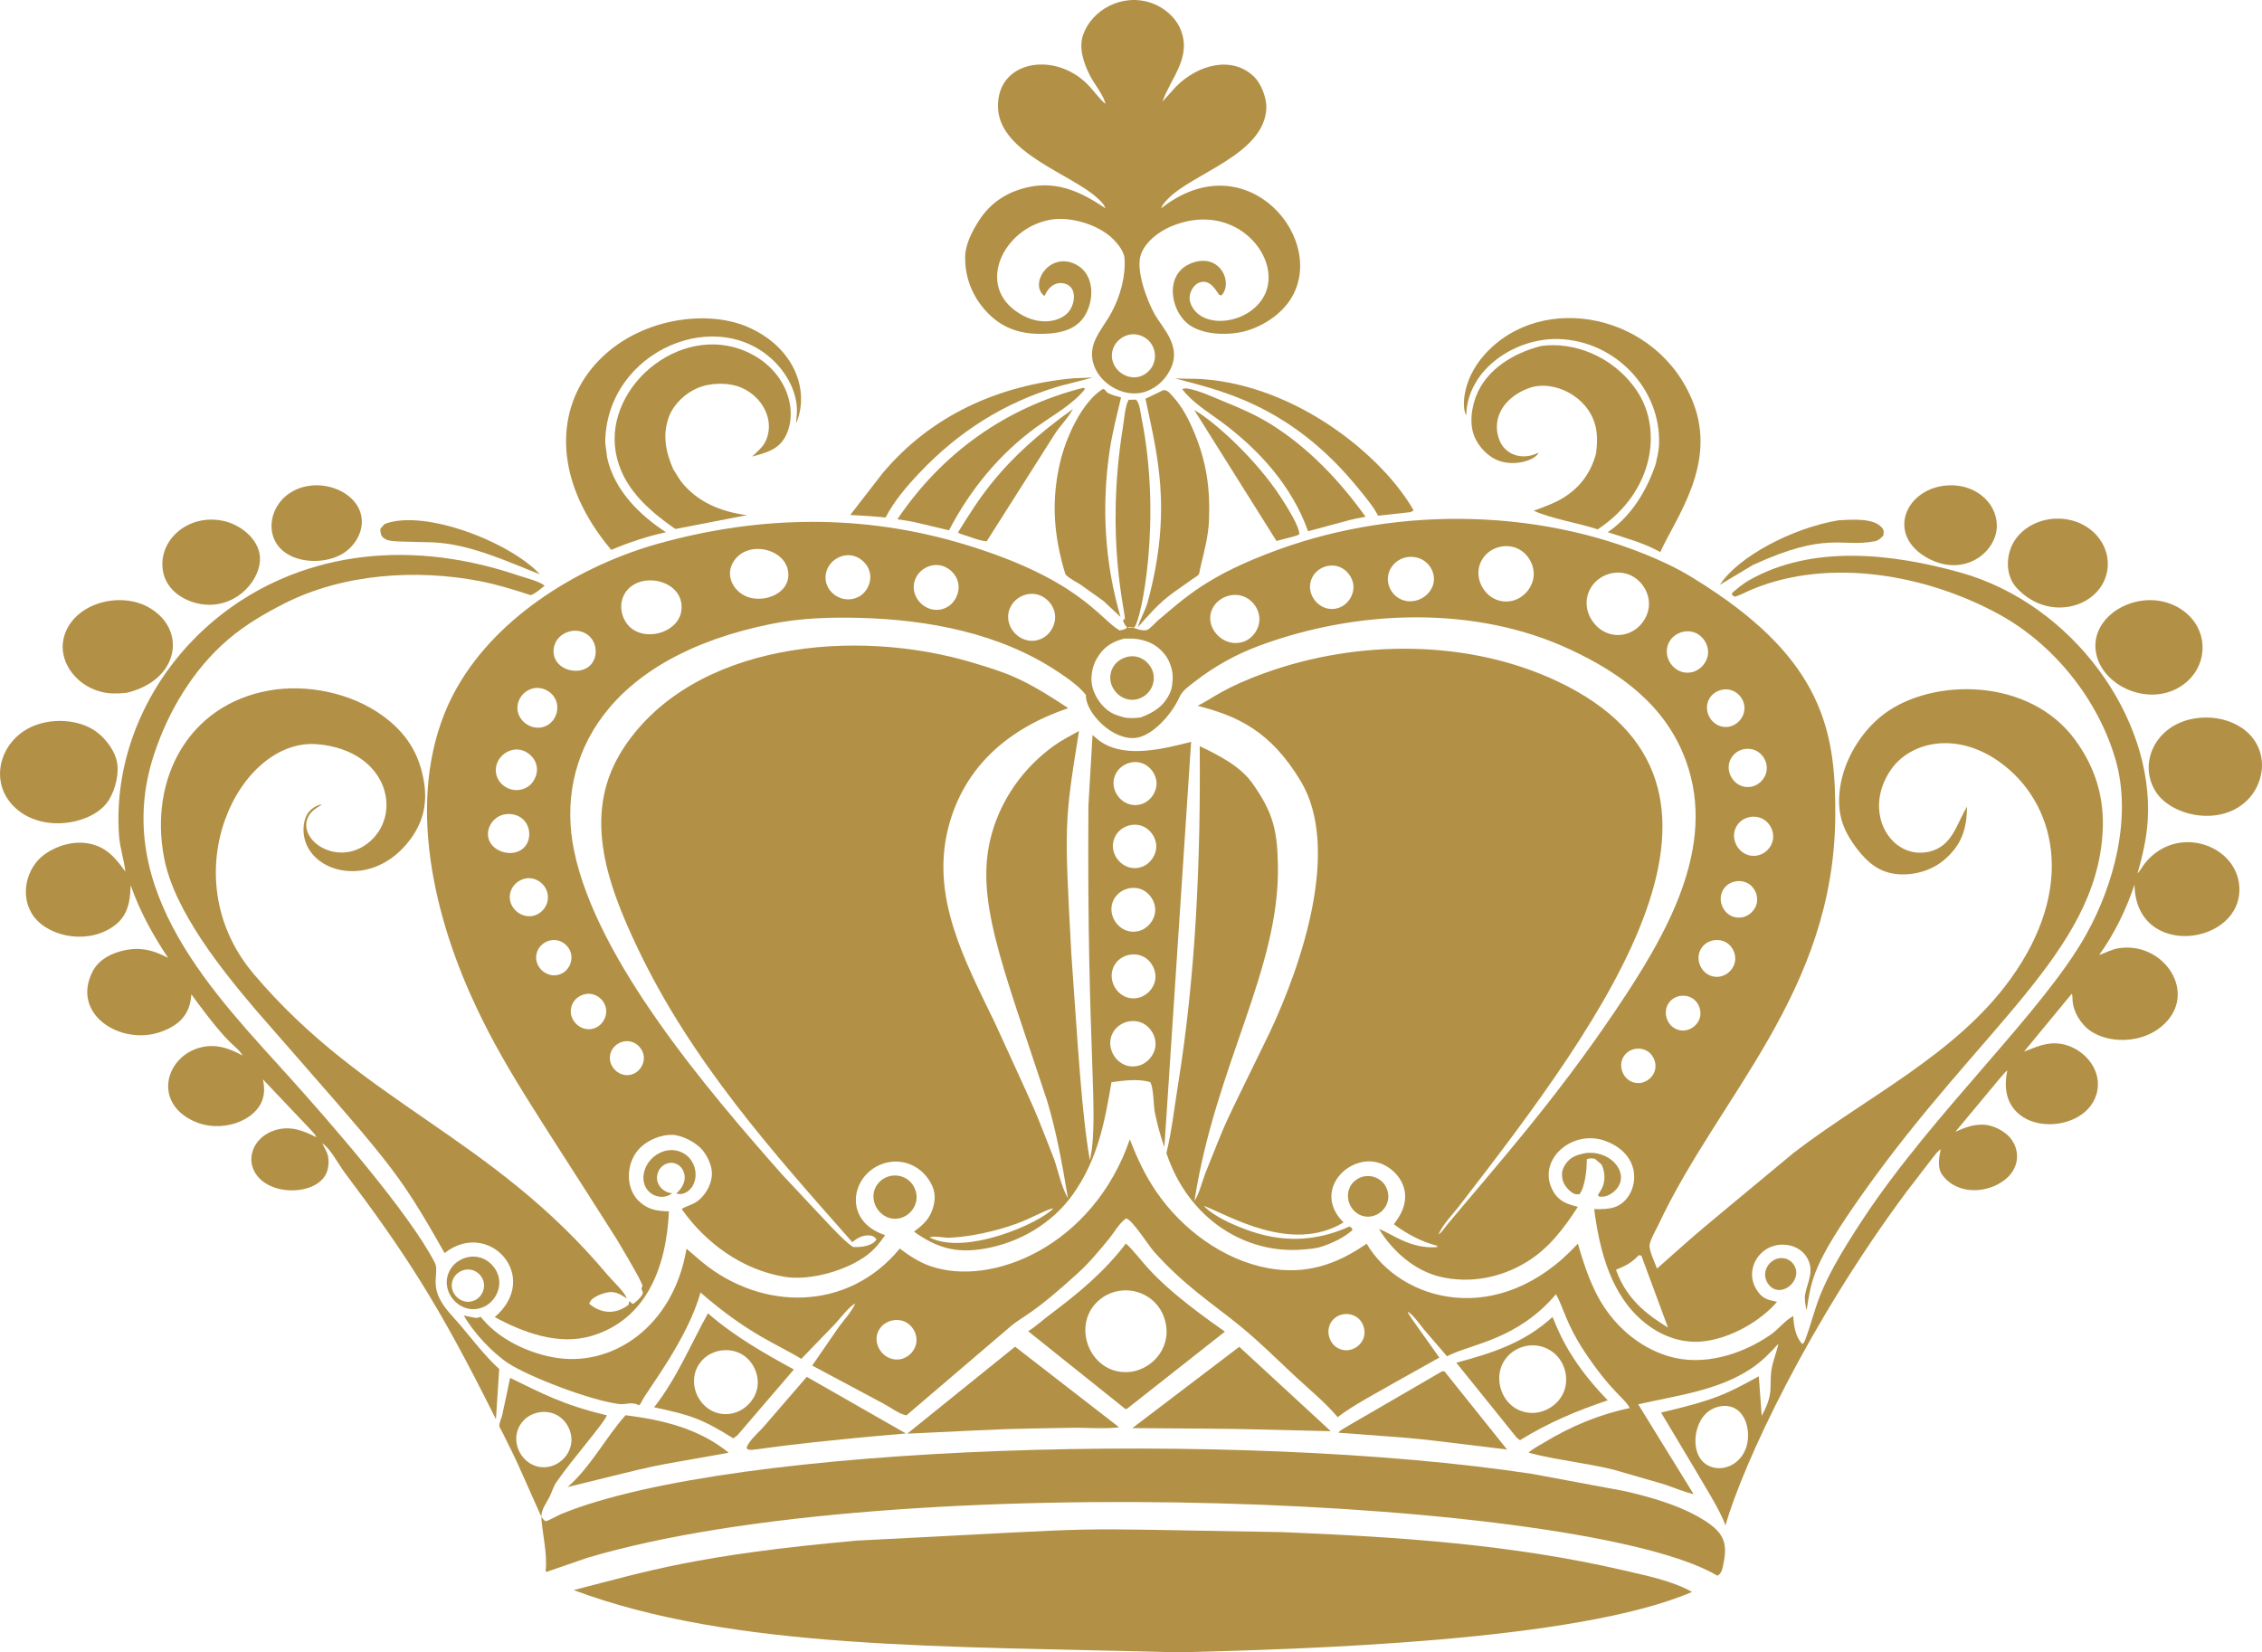
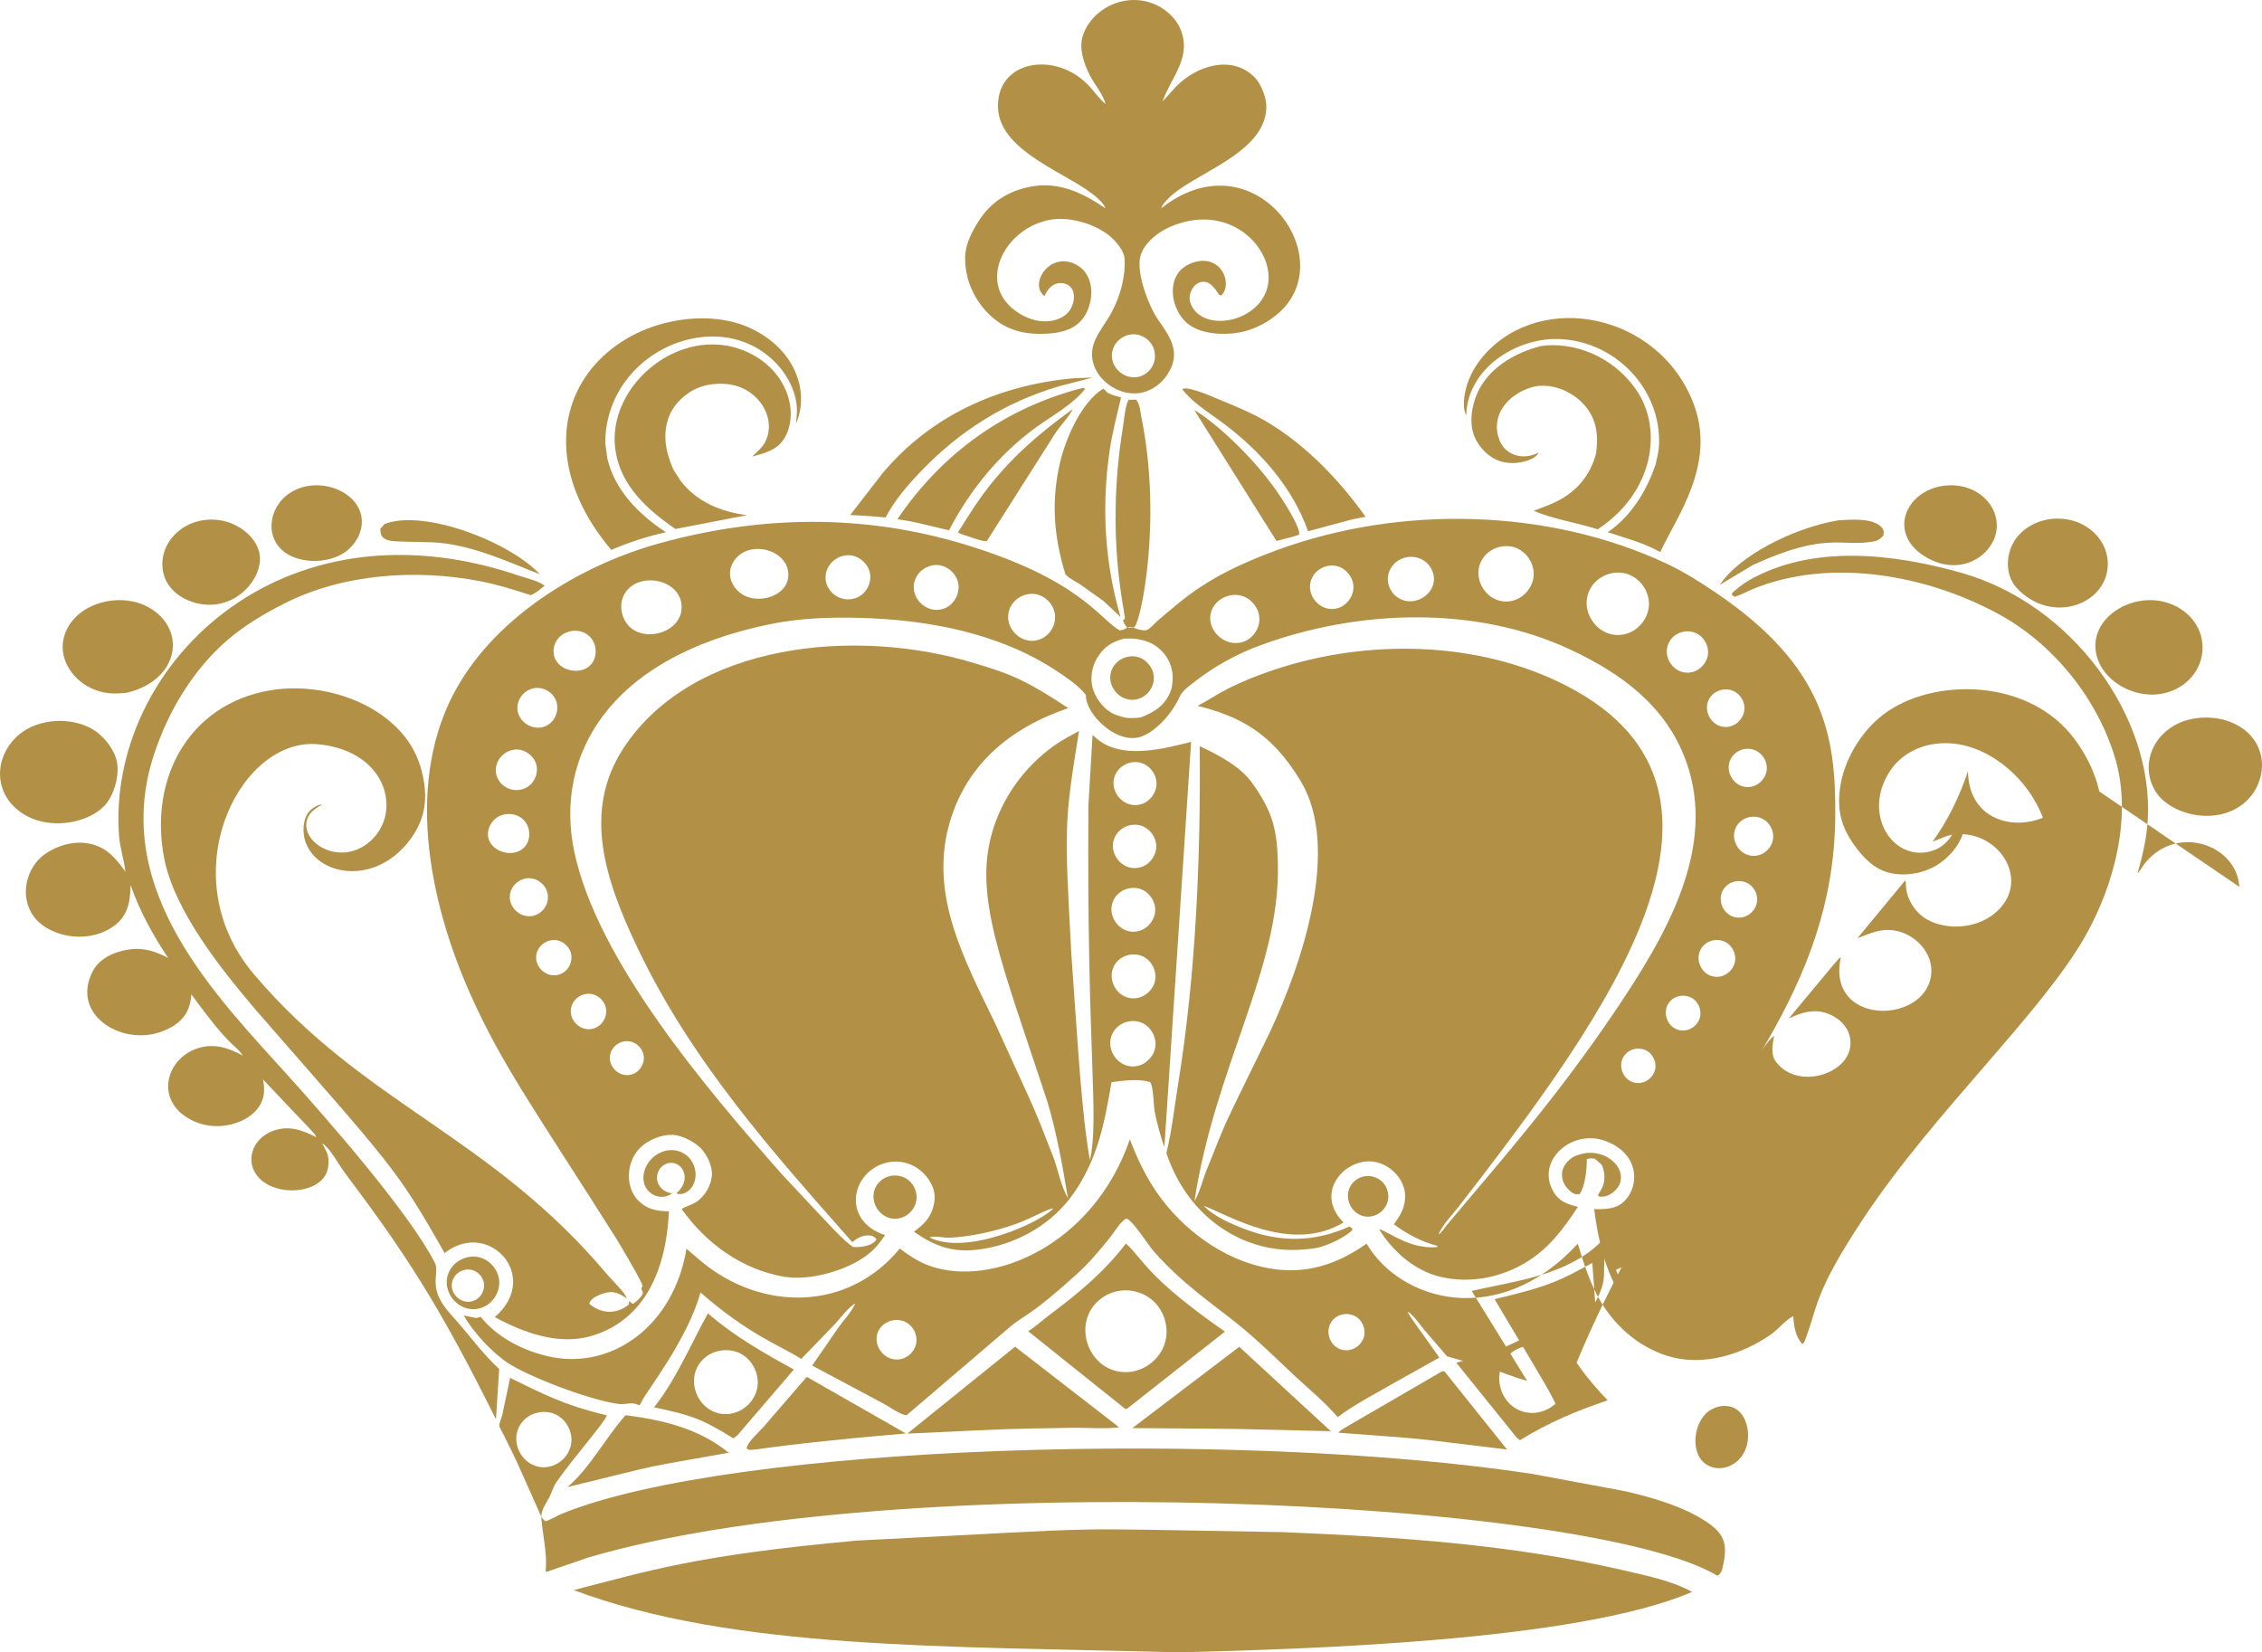
<svg xmlns="http://www.w3.org/2000/svg" width="5e3" height="3653" fill="none" viewBox="0 0 5e3 3653">
  <g clip-path="url(#clip0_12084_45124)" fill="#B29146">
    <path d="m2304.1 738.03c42.9-0.723 80.13-10.424 98.18-48.119 17.47-36.49 13.24-84.585-22.05-104.17-58.64-32.561-107.01 41.467-71.66 68.688 5.91-11.983 12.86-22.411 25.47-26.934 13.57-4.863 33.73-0.248 38.62 18.872 3.28 12.813-0.62 28.337-7.73 39.21-16.69 25.56-69.61 39.706-122 0.34-84.88-63.76-19.02-186.93 84.09-200.94 40.26-5.472 94.24 10.45 125.59 36.466 13.27 11.003 31.96 32.058 33.07 49.878 2.54 40.694-9.29 82.465-28.06 118.18-11.27 21.432-27.63 40.958-37.28 63.048-30.57 69.976 52.47 136.3 114.97 112.1 25.05-9.696 43.64-28.932 54.1-53.453 20.54-48.158-20.04-86.498-36.74-115.85-17.08-30.018-43-98.739-30.65-133.13 10.03-27.906 39.07-49.908 65.3-61.154 139.59-59.839 244.19 63.502 210.46 145.51-29.24 71.061-145.2 86.255-166.71 22.32-5.79-17.2 5.68-40.93 22.85-45.165 19.07-4.692 30.16 11.709 40.97 27.994l4.89 1.362c22.93-22.255 5.34-79.333-44.18-76.351-17.8 1.072-38.02 10.094-49.17 24.034-27.73 34.687-11.2 92.983 21.74 117 28.58 20.846 75.63 23.38 109.66 17.552 42.16-7.228 87.73-34.229 112.14-69.643 90.88-131.84-93.47-355.33-283.1-205.23 1.87-7.438 8.86-14.577 14.09-20.104 54.03-57.173 213.85-98.447 218.2-201.13 0.92-21.75-10.95-53.457-26.32-68.78-48.66-48.519-125.32-27.702-173.55 21.235l-29.9 33.014c19.66-54.484 67.3-99.944 38.52-163.35-11.18-24.631-35.85-44.953-61-54.096-66.27-24.091-134.41 15.187-153.07 70.506-9.94 29.466 2.22 63.305 15.64 89.774 8.69 17.142 30.98 44.172 33.93 62.24-15.59-13.6-25.84-29.651-40.11-43.916-73.75-73.716-201.91-51.464-197.23 53.377 4.42 99.213 162.75 146.05 219.07 198.14 6.95 6.427 15.21 13.856 18.2 23.032-50.58-34.292-103.66-60.014-166.5-47.515-47.19 9.39-85.83 33.039-112.33 73.846-15.62 24.06-31.6 54.53-31.15 83.856-0.16 48.916 20.45 92.108 52.31 123.65 33.43 33.101 72.33 44.574 118.43 43.799v7e-3zm216.48 3.489c38.33 13.532 43.12 62.777 12.08 84.324-37.02 25.693-87.11-12.493-72.29-54.947 7.82-22.396 34.46-38.469 60.21-29.377z" />
    <path d="m3241.1 917.65c2.35-101.95 109.15-171.35 204.9-168.13 124.01 4.156 226.82 110.2 221.13 235.01-0.63 13.71-4.41 27.878-7.3 41.268-19.72 58.86-53.94 115.29-106.02 150.73 38.66 12.8 80.71 23.8 116.19 43.99 33.25-74.58 126.05-193.63 72.79-330.19-76.86-197.07-333.65-248.28-460.71-107.02-53.23 59.178-50.02 123.7-40.97 134.35l-0.01-5e-3z" />
    <path d="m1351.1 1215.6c39.46-16.83 78.97-29.7 120.9-39.07-58.79-38.11-113.88-93.12-129.77-164.16l-4.43-33.375c1.3-204.94 253.01-309.43 379.07-174.52 26.62 28.488 46.65 68.826 44.58 108.65l-1.78 22.828c31.12-71.504-3.11-168.55-107.54-213.4-95.55-41.042-256.64-17.078-345.31 93.367-78.84 98.216-82.04 249.73 44.28 399.67v0.01z" />
    <path d="m1662.7 1009.3c28.92-8.02 56.85-14.498 72.49-42.726 29.95-54.064 7-139.75-71.16-182.25-147.91-80.455-328.45 64.992-303.06 214.84 12.83 75.786 69.22 126.88 131.86 170.25l158.26-30.57c-57.21-7.27-110.67-28.95-146.75-75.91l-15.86-24.96c-16.77-37.86-25.03-77.427-9.47-117.72 10.54-27.307 36.22-51.261 62.94-62.478 28.7-12.051 68.34-12.951 97.01-0.712 45.52 19.436 74.39 71.062 54.07 116.92-6.55 14.787-19.25 24.101-30.32 35.313l-0.01 0.01z" />
    <path d="m3450.4 1103.5c-18.89 10.77-39.85 17.86-60.07 25.69 44.1 19.03 95.27 26.03 141.24 41.03 124.94-82.24 143.82-222.05 86.46-306.54-53.31-78.52-142.22-108.64-211.32-98.839-52.49 13.262-105.44 42.064-133.88 90.028-16.59 27.977-25.56 68.621-17.03 100.44 6.46 24.089 25.55 47.048 47.35 58.818 37.2 20.08 88.14 4.6 97-11.86l0.61-1.66c-37.27 18.93-74.14 3.23-86-26.815-21.32-54.051 16.62-100.06 67.92-116.81 52.37-17.104 126.16 18.642 143.36 82.46 5.49 20.364 4.69 42.303 1.94 63.015-11.79 44.23-37.55 78.22-77.58 101.04z" />
    <path d="m1957.6 1143.9c19.4-37.09 46.11-68.38 75.77-99.59 86.36-90.894 187.42-154.88 307.97-190.56l74.51-19.157-42.99 1.646c-164.92 15-314.56 81.639-422.2 210.19l-71.25 92c50.62 2.94 32.85 1.67 78.19 5.47z" />
-     <path d="m2657.8 838.09c-20.29-1.441-40.69-0.226-60.96-1.868 86.63 24.662 250.37 51.926 405.96 243.8 14.03 17.31 32.81 39.37 43.41 60.04l71.72-7.92 6.86-3.71c-67.3-118.86-256.06-275.34-467-290.33l0.01-6e-3z" />
    <path d="m2291.9 943.44c35.33-25.454 79.28-49.149 106.48-83.424-3.03-2.623-1.45-1.944-4.48-2.619-170.97 43.535-311.93 144.42-410.3 290.53 40.69 6.33 15.99 1.15 114.05 24.46 46.7-89.64 111.84-169.59 194.24-228.95l0.01 1e-3z" />
    <path d="m2478 878.6c-9.19-2.757-20.29-5.049-28.64-9.704-5.75-3.205-5.72-8.681-11.84-8.878-47.09 29.485-81.69 108.71-94.16 161.75-20.33 86.5-14.11 163.34 11.67 247.95 8.37 9.14 22.06 15.42 32.59 22.19l51.77 36.83 37.45 35.19c-35.2-120.42-42.32-245.43-23.8-369.54 5.84-39.114 16.03-77.315 24.96-115.79v-5e-3z" />
    <path d="m3018.5 1142.4c-56.6-79.28-126.42-152.9-209.6-204.75-32.83-20.456-69.77-36.483-105.59-50.934-24.67-9.952-52.19-23.272-78.38-27.805-4.39-0.758-7.71-0.046-11.93 1.094 22.2 29.548 56.94 50.419 86.47 72.262 83.8 61.996 156.49 142.42 191.94 242.14 114.26-30.78 87.69-24.36 127.09-32.01z" />
-     <path d="m2515 1386.6c54.01-60.7 56.4-61.37 119.67-105.56 20.42-13.79 13.91-7.14 19.82-31.2 7.79-31.85 16.45-65.68 17.84-98.5 3-70.54-5.16-129.12-32.4-194.86-12.06-29.104-26.46-57.392-48.11-80.663-5.69-6.126-9.97-13.027-18.85-13.446l-1.99 0.319-38.97 18.837c24.53 118.27 61.03 243.68 4.71 449.85-5.3 19.41-16.23 36.12-21.72 55.23v-0.01z" />
    <path d="m1010.3 1519.6c-114.66 202.06-65.298 466.36 30.12 679.78 69.54 155.54 141.43 253.42 323.44 541.13 74.88 126.02 52.84 97.04 54.17 108.02 0.78 6.82 5.83 7.11 0.51 15.38-3.6 5.59-13.91 16.28-20.16 18.57l-7.31-6.24c-0.33 2.8-1.19 5.64-1.83 8.39-27.79 21.09-59.12 20.42-86.81-2.38 0.93-2.4 1.21-3.53 2.5-5.57 5.92-9.41 22.8-15.82 33.21-18.58 20.26-5.38 30.59 1.92 47.3 12-4.27-13.54-31.83-39.09-41.73-50.9-259.6-309.71-538.09-376.71-782.91-666.12-183.91-217.42-31.823-523.31 141.21-507.85 158.79 14.2 189.72 159.4 109.84 219.74-63.68 48.08-143.98-1.13-134.03-49.24 4.006-19.39 18.619-27.87 34.217-37.44-11.282 0.93-21.8 8.01-29.209 16.42-10.716 12.15-13.23 34.09-11.378 49.51 10.46 87.22 152.16 123.89 235.66 11.12 28.509-38.49 37.637-79.21 30.182-126.18-10.188-64.2-40.445-110.36-93.08-148.12-68.967-49.48-165.93-69.39-249.28-54.61-177.23 31.42-265.94 193.96-232.18 370.14 22.566 117.74 128.04 248.25 203.47 337 298.85 342.83 308.16 345.14 416.54 536.52 97.417-76.64 214.83 52.05 110.94 141.53 63.07 34.32 140.85 62.98 213.01 41.86 120.87-35.39 166.26-150.26 171.94-275.63-27.07-0.54-48.08-4-67.84-23.98-29.68-30.02-27.08-86.88 5.43-117.73 17.57-16.67 46.18-28.41 70.62-27.37 21.53 0.91 52.32 16.99 66.01 33.75 12.39 15.18 22.76 37.99 20.54 57.88-2.4 21.42-14.94 42.71-32.26 55.32-10.55 7.68-23.51 10.11-34.41 16.9 53.63 76.06 134.06 134.25 227.14 149.89 56.34 9.47 138.33-13.86 183.26-48.32 16.66-12.77 27.51-26.59 39.4-43.79-90.57-29.31-78.05-126.42-11.65-155.26 45.18-19.63 96.05 1.3 116.14 47.34 8.17 18.72 5.54 38.48-2.05 56.9-7.83 18.98-22.63 31.4-38.7 43.37 51.13 36.23 93.14 48.31 155.8 37.59 77.62-13.26 150.45-56.13 196.02-120.72 54.2-76.82 69.39-156.75 84.78-247.35 26.98-3.64 58.89-7.98 85.34-0.29 7.93 10.9 7.36 51.69 10.41 66.78 5.24 26.02 12.32 52.05 21.17 77.07l59.09-895.84c-58.91 14.8-140.4 36.05-195.74 2.2-8.16-4.98-15.17-11-22.15-17.47l-9.11 155.75c-3.96 551.54 24.7 687.98 3.22 784.32-18.72-106.03-26.88-261.51-40.85-454.04-15.6-287.64-15.85-291.88 16.86-494.86-18.94 10.49-38.82 20.61-56.37 33.31-65.31 47.31-114.11 114.85-136.2 192.81-40.06 141.42 21.33 285.54 122.13 591.75 21.13 70.05 33.82 142.81 45.9 214.85-14.62-24.91-21.38-59.88-31.01-87.47-52.04-131.81-23.67-65.96-129.64-298.41-65.82-136.82-144.25-278.62-103.28-434.98 35.28-134.63 133.84-217.91 264.58-262.31-102.36-68.41-138.7-78.61-208.4-99.78-263.24-79.95-620.6-43.91-773.19 186.06-93.21 140.46-42.72 292.52 30.96 446.61 120.16 251.29 300.49 451.75 473.37 647.67 11.39-9.83 24.36-16.42 39.57-14.81 6.68 0.71 9.65 3.58 13.96 8.3-7.93 14.82-34.04 18.22-51.89 17.11-22.44-14.65-52.79-49.41-157.79-161.33-164.5-186.39-407.97-471.49-458.6-713.43-43.42-207.5 72.18-429.33 435.98-502.66 63.92-12.89 129.31-15.03 194.31-13.36 150.78 3.89 309.2 33.24 436.91 117.82 20.77 13.76 49.08 33.07 64.03 52.75l-0.19 2.49c1.18 38.56 60.04 99.22 111.46 92.08 36.57-5.08 78.64-52.28 95.47-89.99 6.4-14.34 20.68-24.02 32.81-33.48 44.22-34.48 92.56-61.31 145.16-80.72 214.99-79.31 475.13-89.36 685.66 9.01 112.88 52.75 211.81 124.51 256.04 246.6 69.48 191.82-44.25 385.83-156.4 552.15-134.61 199.64-262.29 341.83-372.97 474.48-4.99 6.17-10.97 16.18-17.8 19.78 9.39-21.75 29.84-42.49 44.82-61.59 329.5-425.64 702.46-932.26 218.09-1161.1-197.16-93.17-441.76-92.16-645.07-18.96-93.14 33.54-114.05 54.97-150.21 73.15 87.05 22.27 160.9 54.68 228.05 166.81 88.07 147.11 4.26 400.01-68.51 554.9-117.56 241.59-86.51 172.98-142.14 310.62-7.72 20.35-13.17 44.02-24.47 62.54 46.08-300.11 189.52-512.98 184.46-744.11-1.62-74.35-9.75-114.59-57.39-180.91-26.27-36.59-75.25-61.84-115.41-80.65 2.13 248.35-8.22 501.55-47.71 746.93-8.17 50.79-13.82 102.5-25.93 152.53 49.06 147.57 176.04 222.95 298.98 213.45 15.25-1.18 30.94-2.09 45.52-7 24.18-8.15 46.63-19.02 66.2-35.54l-0.01-4.25-5.96-4.4c-76.18 34.7-151.93 35.88-230.05 6.35-30.13-11.38-69.63-28.39-92.19-52.08 53.22 19.81 193.13 107.05 309.07 36.83-62.29-61.62-4.93-135.19 57.01-135 40.65 0.13 81.23 37.77 79.12 80.62-1.15 23.37-11.37 40.13-24.93 58.4 28.23 21.18 61.3 38.97 95.83 47.59l-0.07 2.96c-60.52 4.66-101.21-30.7-128.64-39.95 30.23 49.12 78.56 92.06 135.62 105.59 66.1 15.69 135.8 1.72 192.91-34.07 48.54-30.43 80.37-73.53 111.1-120.59-23.63-5.99-41.96-11.95-54.72-34.71-38.29-68.28 42.68-139.09 116.97-110.46 88.18 33.95 70.19 124.71 22.74 144.44-14.6 6.07-33.32 6.11-48.93 5.75 11.86 92.47 37.43 193.58 114.96 253.64 37.99 29.44 83.52 44.9 131.96 38 56.72-8.07 120.08-43.33 157.27-86.65-21.98-4.88-33.01-6.69-46.11-28.35-20.87-34.49-3.61-75.39 27.57-90.89 30.7-15.27 71.67-5.91 86.79 25.23 13.9 28.64-1.19 50.21-6.14 77.58-1.9 10.49 0.67 24.83 3.31 35.08 10.46-68.27 13.72-102.59 125.9-260.71 258.66-364.62 512-530.06 528.24-794.29 4.7-76.61-14.88-142.99-60.26-205.43-100.59-138.62-315.44-138.64-423.18-57.43-50.42 37.99-88.84 101.77-97.1 164.9-7.08 54.42 6.08 92.37 39.35 134.88 22.51 28.73 47.48 49.54 85.03 53.7 36.67 4.07 76.94-6.81 105.31-30.63 39.95-33.51 50.47-69.41 51.34-118.43-23.43 38.3-32.19 87.74-83.82 99.66-83.35 19.21-149.06-86.31-85.19-180.29 42.54-62.71 144.61-86.8 240.59-18.25 123.37 88.02 172.58 276 23.38 481.39-121.24 166.86-318.2 259.5-478.33 382.95-251.4 208.87-185.51 152.88-302.04 255.77-4.37-12.03-17.58-39.89-16.44-51.55 1.16-11.86 14.61-34.71 19.93-46.04 133.33-284.33 388.03-513.63 390.58-902.97 1.16-174.33-22.03-328.74-261.23-491.7-35.49-24.17-72.36-47.65-111.23-65.91-261.99-123.05-588.86-129.63-859.53-30.86-155.88 56.89-204.11 105.06-265.19 156.21-6.63 5.84-15.66 16.55-23.13 20.68-6.31 3.49-24.92-1.17-31.43-5.27l-10.47 0.89v-1.91l13.1 0.51c15.12-15.81 61.15-237.84 15.39-463.69-2.52-12.411-3.39-29.963-11.8-39.252l-16.69 0.247c-8.16 16.626-9.15 40.539-12.15 58.866-40.98 250.62 7.54 417.97 3.73 425.66-0.73 1.47-2.77 1.75-4.16 2.62 2.49 6.29 4.14 11.16 9.44 15.72-3.47 5.47-10.36 5.46-16.51 7.06-44.17-25.02-88.18-113.26-343.2-190.34-223.32-67.5-449.56-64.2-673.25-2.5-173.23 47.78-357.4 158.95-448.12 318.83l-0.01-0.01zm1451.7 203.84c4.84-27.76 34.1-44.27 59.62-37.15 19.23 5.37 33.96 23.96 34.8 43.9 0.83 19.94-12.29 39.7-31 46.65-35.68 13.27-69.22-20.11-63.42-53.4zm1.16 129.65c9.64-23.94 36.85-34.75 58.82-27.95 19.25 5.95 33.59 25.11 33.88 45.25s-13.51 39.71-32.57 46.2c-39.23 13.37-74.44-27.97-60.13-63.5zm-4.34 142.97c8.5-26.81 39.11-39.61 63.52-30.26 19 7.27 32.19 27.54 31.15 47.86-1.05 20.32-16.25 39.12-35.89 44.41-38.15 10.26-69.45-28.34-58.78-62.01zm2.05 142.74c11.19-26.35 43.66-35.96 67.22-23.6 18.07 9.48 28.82 31.21 25.39 51.32-3.44 20.11-20.78 37.05-40.97 40-38.83 5.68-65.29-35.58-51.64-67.72zm-6.08 158.75c5.49-31.5 40.85-48.76 69.24-36.41 19.31 8.41 32.01 29.97 29.99 50.93-2.02 20.97-18.61 39.71-39.17 44.26-36.84 8.16-65.71-26.43-60.06-58.78zm-356.56 438.65c46.75-1.92 102.91-14.55 147.25-30.47 35.43-12.71 70.87-33.91 82.72-34.35-28.83 31.92-193.21 105.26-273.44 64.11 9.79-4.35 31.7 1.19 43.47 0.71zm-952.54-1184.2c5.2-16.79 21.19-29.83 38.76-31.23 18.46-1.48 37.23 10 44.33 27.09s1.99 38.49-12.07 50.53c-32.66 27.95-83.74-5.32-71.02-46.39zm-46.75 134.7c6.75-17.71 25.3-30.44 44.3-29.84 20 0.63 38.63 16.09 42.8 35.66 4.18 19.57-6.61 41.35-24.77 49.76-36.39 16.85-76.81-17.55-62.33-55.58zm-17.52 171.44c-7.58-18.11 0.6-39.63 16.84-50.77 17.66-12.12 43.87-10.15 59.04 4.98 15.18 15.12 17.02 41.9 3.54 58.55-20.72 25.57-67.43 15.92-79.42-12.76zm72.52 164.11c-19.54-8.16-33.15-30.42-24.41-53.62 6.22-16.54 23.76-28.09 41.41-27.28s34.06 13.92 38.74 30.95c9.03 32.82-23.32 63.48-55.74 49.95zm197.03 302.12c7.13-16.52 25.45-25.15 41.4-22.23 15.51 2.83 28.46 16.39 30.56 32.03 2.1 15.63-6.8 32.13-21.02 38.96-30.96 14.87-64.1-18.26-50.94-48.76zm-56.23-126.93c22.35-3.87 42.05 13.16 44.94 32.98 2.39 16.28-6.7 33.6-21.45 40.89-33.2 16.43-69.41-20.64-52.2-53.45 5.66-10.8 16.75-18.35 28.71-20.42zm-33.09-91.71c5.13 16.53-2.36 35.73-16.84 44.7-31.43 19.47-70.86-13.94-56.89-48.12 6.21-15.19 22.78-25.46 39.15-24.25 15.65 1.16 29.95 12.73 34.58 27.67zm54.3-656.99c-9.57 51.66-89.98 41.06-92.25-6.84-1.99-42.11 50.6-62.49 79.33-35.23 11.14 10.56 15.7 27.1 12.92 42.07zm2371.1 1486.2c-29.76-19.71-88.59-52.52-115-127.94 22.58-9.04 35.01-15.86 50.23-32.13l5.83 0.85 58.94 159.22zm-31.7-561.8c-6.17 11.93-18.84 20.49-32.33 21.13-36.03 1.69-53.8-45.48-25.69-68 12.49-10.01 31.5-10.91 44.88-2.12 15 9.86 22.17 31.55 13.14 48.99zm101.29-120.67c-5.3 14.71-20.24 25.49-35.91 25.68-36.43 0.46-52.8-47.81-23.59-69.6 12.97-9.68 32.21-9.92 45.42-0.57 13.5 9.55 19.82 28.57 14.08 44.49zm75.74-117.85c-5.74 12.89-18.34 22.75-32.4 24.52-38.23 4.8-61.15-43.98-33.05-70.34 12.48-11.71 32.66-14.24 47.65-5.99 16.97 9.34 26.5 32.25 17.8 51.81zm48.18-130.03c-5.96 12.82-18.84 22.43-32.99 23.82-38.09 3.74-59.47-45.31-30.89-70.7 12.71-11.28 32.8-13.25 47.46-4.65 16.51 9.69 25.29 32.48 16.42 51.53zm34.41-174.91c14.1 28.8-6.25 58.84-33.49 62.01-40.63 4.73-65.52-47.17-34.9-75.05 19.63-17.88 54.62-15.07 68.39 13.04zm-13.84-150.25c12.95 26.81-5.26 54.53-29.31 59.58-39.1 8.2-66.92-40.27-40.11-69.89 18.74-20.7 55.38-18.77 69.42 10.31zm-97.7-153.91c30.47-8.23 55.39 17.53 52.4 44.51-1.92 17.35-15.89 32.69-32.98 36.22-38.46 7.96-65.72-39.78-39.25-68.85 5.28-5.8 12.28-9.84 19.83-11.88zm-116.86-99.35c8.44-24.91 37.27-36.67 60.28-27.48 17.83 7.12 30 26.42 28.73 45.58-1.26 19.16-15.86 36.69-34.47 41.41-36.22 9.18-65.26-27.84-54.54-59.51zm-175-116.9c13.87-35.41 54.57-51.16 87.02-39.87 27.34 9.52 46.97 37.77 46.37 66.71-0.61 28.94-21.4 56.34-49.11 64.7-55.98 16.91-103.77-41.77-84.28-91.54zm-234.51-73.8c16.62-26.03 50.25-34.31 75.56-23.68 23.7 9.94 39.54 36.06 37.4 61.67-2.13 25.61-22.08 48.74-47.09 54.62-53.3 12.54-93.8-48.85-65.87-92.61zm-201.85 19.13c22.45-34.93 76.89-30.53 91.45 9.07 15.88 43.22-34.69 80.64-73.25 59.57-23.93-13.07-33.59-44.69-18.2-68.64zm-178.24 31.75c6.57-26.65 35.11-41.3 59.52-34.54 19.42 5.39 34.34 24.14 35.22 44.28s-12.34 40.12-31.22 47.18c-37.12 13.88-72.05-22.29-63.52-56.92zm-220.03 66.86c8.55-28.86 41.75-44.43 69.26-35.63 21.19 6.78 37.09 27.74 37.64 49.99 0.54 22.24-14.51 44.07-35.57 51.22-41.42 14.05-82.67-27.24-71.33-65.58zm-252.49 102.52c14.87-25.1 32.32-36.6 60.25-43.99l20.73-0.06c28 2.75 50.03 11.6 68.21 33.68 12.76 15.52 20.29 38.7 18.31 58.73-1.06 9.93-0.97 16.61-5.32 26.61-13.07 29.98-35.91 44.32-65.28 55.32-11.41 1.45-27.25 2.47-38.33-0.58-9.46-2.84-18.45-5.09-27.14-10.25-19.73-11.74-35.57-34.29-41.17-56.41-5.11-20.19-0.7-45.4 9.74-63.05zm-193.16-108.45c8.91-24.87 35.37-37.86 58.18-33.79 21.45 3.83 39.39 22.5 42.38 44.08s-9.22 44.42-28.82 53.93c-41.71 20.23-86.54-22.88-71.73-64.22h-0.01zm-209.72-62.26c7.03-24.38 31.85-38.56 54.29-35.6 20.63 2.73 38.57 19.76 42.36 40.22 3.78 20.46-6.87 42.78-25.16 52.71-38.69 20.99-82.94-17.56-71.49-57.33zm-195.68-18.37c5.58-25.14 29.91-41 52.71-39.16 21.15 1.71 40.2 18.56 44.34 39.36 4.13 20.81-7.14 43.74-26.2 53.05-37.08 18.11-79.44-14.53-70.85-53.25zm-206.04-22.5c29.36-52.72 118.73-32.31 122.65 22.69 3.2 44.93-51.14 65.37-88.05 53.43-30.43-9.85-52.13-44.62-34.59-76.12h-0.01zm-113.24 101.14c-2.68 50.99-74.88 73.65-111.87 42.93-20.11-16.72-27.42-47.36-16.39-71.08 26.65-57.34 131.79-38.74 128.27 28.15h-0.01z" />
    <path d="m2181 1196.6 150.17-236.55c11.91-18.939 30.58-36.625 40.37-55.841-159.48 113.84-207.53 199.01-254.18 273.04 4.18 2.07 7.9 4.01 12.45 5.1 15.57 4.62 35.23 13.24 51.19 14.25z" />
    <path d="m2871.7 1181.7c3.14-14.6-30.21-66.45-39.27-80.49-57.01-88.39-150.95-171.52-192.47-194.6l181.63 289.32c48.77-12.92 38.96-10.01 50.11-14.23z" />
    <path d="m635 1224.6c34.465 21.17 86.79 19.86 120.79 0.34 29.714-17.05 50.034-52.64 42.502-86.06-13.102-58.13-100.69-86.86-157.97-48.75-48.521 32.28-56.422 103.07-5.314 134.47h-8e-3z" />
    <path d="m4261.6 1234.1c80.5 43.72 153.1-14.16 152.28-72.96-0.73-52.36-51.81-95.35-116.33-87.43-88.39 10.86-127.41 110.72-35.95 160.39z" />
    <path d="m4659.1 1250.7c2.62-56.78-47.94-106.08-114.24-104.24-34.31 0.95-68.73 16.7-88.91 44.47-22.53 31.01-25.13 79.59 1.76 108.72 75.29 81.55 197.37 38.28 201.39-48.94v-0.01z" />
    <path d="m443.71 1335.3c72.054 12.15 126.65-45.16 130.78-94.22 3.769-44.74-39.963-80.54-79.915-89.37-81.534-18.02-149.52 46.95-133.29 115.76 8.907 37.76 44.604 61.45 82.422 67.83h3e-3z" />
    <path d="m848.44 1189.6c11.366 8.41 20.842 7.08 106.01 9.23 84.92 3.11 170.97 44.47 239.16 70.86-65.92-71.16-255.62-145.22-343.43-111.33l-9.58 10.78c0.641 8.22 0.473 15.01 7.832 20.45l8e-3 0.01z" />
    <path d="m4144.2 1196.5c8.3-1.82 12.99-6.51 18.78-12.48 0.96-7.46 2.22-11.24-3.15-17.57-18.9-22.43-68.26-17.56-95.84-16.3-101.93 17.07-221.51 79.94-262.17 142.52l72.97-43.78c165.07-75.6 194.43-38.11 269.41-52.39z" />
    <path d="m1017.7 2929.7c-17.2-20.43-36.608-37.87-47.502-62.21-15.702-34.46 0.369-57.58-9.128-76.13-56.692-110.74-237.49-316.99-320.64-409.36-160.58-178.39-397.64-413.58-300.64-712.13 31.434-96.75 86.954-190.04 164.98-256.68 37.247-31.81 79.581-56.54 123.04-78.71 129.64-66.15 292.1-77.11 433.58-49.67 38.21 7.41 74.79 18.95 111.75 30.9 11.46-4.25 21.12-13.36 30.68-20.83l-2.55-2.12c-13.83-9.08-39.23-15.09-55.25-20.51-529.53-179.39-911.21 204.84-882.77 576.77 2.004 26.24 10.742 49.63 13.821 77.95-21.876-30.99-42.785-55.44-81.772-62.43-33.017-5.92-69.416 4.56-96.516 23.92-41.647 29.75-56.919 95.17-23.125 138.82 35.807 46.24 124.86 61.51 180.79 16.21 31.457-25.47 31.2-64.05 32.323-86.67 20.585 58.63 48.583 109.04 82.758 160.74-37.272-19.69-68.606-25.89-109.86-13.24-23.046 7.06-45.162 20.51-56.575 42.5-49.727 95.8 62.618 165.23 149.74 134.49 45.926-16.2 65.606-42.62 68.145-83.23 93.648 128.66 95.606 107.11 113.38 135.36-30.919-16.93-61.838-27.3-97.07-16.78-74.659 22.3-100.41 121.69-9.781 162.4 56.372 25.34 127.9 1.89 148-41.42 7.828-16.87 7.363-33.51 3.734-51.45 116.48 123.26 114.9 119.34 117.73 127.76-28.991-15.1-57.643-25.69-90.498-15.67-42.914 13.11-61.628 53.11-49.069 85.06 25.374 64.49 145 61.77 163.53 6.36 4.576-13.67 4.954-32.34-1.873-45.15l-8.675-16.99c17.584 10.81 35.94 46.54 48.855 63.74 133.58 177.94 207.97 290.46 335.02 546.25l7.19-111.11c-31.38-28.76-58.38-64.23-85.75-96.74z" />
-     <path d="m4949.9 1960.5c-5.35-92.12-136.11-139.57-207.4-53.74-6.33 7.64-10.98 17.17-17.68 24.31 10.98-38.78 20.07-76.98 22.58-117.34 14.06-226.86-164.97-478.46-414.17-548.07-149.48-41.75-327.12-62.96-467.95 17.62-13.02 7.46-24.94 17.6-36.33 27.33l-0.76 4.21 6.02 4.53c13.9-4.05 26.58-11.51 39.95-17.01 170.09-69.98 383.36-32.5 544.78 55.83 121.41 66.43 218.8 188.42 257.27 320.93 36.58 126.12-2.6 275.25-64.87 386.81-95.19 170.75-335.18 390.68-491.53 626.33-110.28 166.27-100.86 193.63-129.02 268.13-1.78 4.72-2.63 7.7-6.67 10.96-15.24-15.14-19.33-41.47-20.22-62.06-18.48 9.96-32.79 29.32-50.26 41.43-63.64 44.09-149.63 70.53-226.07 47.3-67.66-20.56-123.08-70.57-156.16-132.82-19.28-36.27-32.21-76.59-43.69-115.9-174.95 190.43-392.23 127.47-466.89 0.03-66.64 46.73-135.47 69.15-217.07 54.29-100.03-18.21-191.13-86.33-247.67-168.89-24.85-36.28-43.07-75.09-58.65-116.11-80.73 235-304.71 328.27-441.91 280.03-24.19-8.5-46.27-23.14-66.63-38.49-115.02 139.86-304.63 138.19-436.45 30.24l-35.01-29.84c-28.69 172.1-164.65 264.88-296.13 239.75-55.6-10.63-115.99-39.13-153.18-82.67l-5.98-6.75c-10.11 3.87-5.82 3.73-37.17-2.84 21.47 37.21 61.44 80.74 97.25 104.84 43.66 29.4 182.05 82.91 245.55 90.83 17.53 2.18 27.32-6.02 44.98 2.91 3.42-3.24 4.65-5.99 6.64-10.14 10.26-21.55 101.03-136.62 128.92-239.3 107.12 93.71 175.3 116.73 222.82 146.92l74.55-77.16c12.11-13 29.67-37.13 44.98-45.62-8.21 18.49-24.33 35.58-36.44 52.03l-58.89 85.43 157.76 84.25c14.18 7.58 35.17 23.3 50.5 25.86l232.12-198.29c29.36-23.88 44.88-23.34 146.63-115.94 25.19-22.93 47.47-49.74 69.03-76.06 11.99-14.64 22.41-34.43 37.85-45.14 14.1 3.21 48.68 59.12 62.03 74.01 67.23 74.94 126.98 112.76 188.47 162.71 42.94 34.87 82.68 74.63 123.17 112.31 31.8 29.6 65.76 57.22 94.03 90.37 34.3-26.25 66.77-43.25 224.65-131.68-67.79-95.81-65.87-91.17-70.08-101.82-0.13-0.07-0.23-0.15-0.35-0.23 0.07-0.05 0.12-0.1 0.19-0.15 0.04 0.14 0.12 0.24 0.16 0.38 12.57 7.55 26.26 27.52 35.63 39.11l51.33 59.79c54.55-28.09 154.32-35.51 240.98-137.1 17.46 31.57 22.44 65.34 62.39 125.89 59.78 90.62 90.65 104.29 100.49 125.71-66.87 13.85-131.11 40.72-189.27 76.3-10.95 6.69-25.09 13.4-34.17 22.39 61.26 16.24 125.83 22.25 187.68 37.51l110.83 32c22.29 7.47 43.5 16.54 66.38 22.39l-122.61-198.85c84.51-19.49 176.52-29.99 250.51-79.65 22.68-15.23 41.05-34.04 59.3-54.1-3.58 17.79-11.02 34.67-14.42 52.84-7.76 41.54 7.13 52.24-22.4 106.31l-6.39-87.37c-69.77 38.04-93.28 51.46-216.06 80.19 111.99 187.74 129.4 214.28 142.24 249.3 40.36-139.05 185.09-447.85 399.94-736.86 72.61-94.16 64.46-85.35 75.93-94.65-3.52 17.81-8.08 40.84 3.44 56.69 33.21 45.68 101.15 41.44 139.76 9.78 32.87-26.9 31.71-67.08 9.72-92.39-13.28-15.26-36.96-27.05-57.03-28.24-22.93-1.36-42.87 6.39-63.41 15.58 114.12-136.6 105.91-128.57 114.83-135.42-32.71 150.77 180.78 149.69 199.06 43.54 8.92-51.25-35.41-95.87-81.67-102.58-30.68-4.44-53.1 7.01-80.55 17.28l105.4-127.76c2.01 4.08 1.63 7.21 1.76 11.68 0.46 23.01 12.95 45.83 29.17 61.7 39.16 38.26 131.02 42.45 180.62-13.83 61.82-70.1-11.13-174.59-106.95-160.49-16.18 2.38-28.79 10.06-43.88 15.19 33.5-46.84 59.45-99.5 78.12-155.7 2.41 167.16 239.28 133.97 231.7 4.97zm-2925.7 1013.5c-4.98 16.48-20.31 29.66-37.54 31.31-37.34 3.58-64.04-41.48-39.83-71.08 12.2-14.92 34.62-20.49 52.34-12.88 19.17 8.24 31.39 31.58 25.03 52.65zm990.93-19.51c-4.23 17.52-21.31 30.5-38.97 30.53-37.95 0.07-54.44-50.39-23.77-72.75 13.62-9.93 33.65-9.96 47.3-0.08 12.9 9.35 19.17 26.87 15.44 42.3zm846.27 240.01c-9.7 37.96-44.1 55.94-71.99 50.1-53.47-11.19-50.79-87.47-19.29-119.06 17.92-17.97 48.75-23.98 69.39-9.2 22.23 15.91 28.7 51.5 21.89 78.16z" />
+     <path d="m4949.9 1960.5c-5.35-92.12-136.11-139.57-207.4-53.74-6.33 7.64-10.98 17.17-17.68 24.31 10.98-38.78 20.07-76.98 22.58-117.34 14.06-226.86-164.97-478.46-414.17-548.07-149.48-41.75-327.12-62.96-467.95 17.62-13.02 7.46-24.94 17.6-36.33 27.33l-0.76 4.21 6.02 4.53c13.9-4.05 26.58-11.51 39.95-17.01 170.09-69.98 383.36-32.5 544.78 55.83 121.41 66.43 218.8 188.42 257.27 320.93 36.58 126.12-2.6 275.25-64.87 386.81-95.19 170.75-335.18 390.68-491.53 626.33-110.28 166.27-100.86 193.63-129.02 268.13-1.78 4.72-2.63 7.7-6.67 10.96-15.24-15.14-19.33-41.47-20.22-62.06-18.48 9.96-32.79 29.32-50.26 41.43-63.64 44.09-149.63 70.53-226.07 47.3-67.66-20.56-123.08-70.57-156.16-132.82-19.28-36.27-32.21-76.59-43.69-115.9-174.95 190.43-392.23 127.47-466.89 0.03-66.64 46.73-135.47 69.15-217.07 54.29-100.03-18.21-191.13-86.33-247.67-168.89-24.85-36.28-43.07-75.09-58.65-116.11-80.73 235-304.71 328.27-441.91 280.03-24.19-8.5-46.27-23.14-66.63-38.49-115.02 139.86-304.63 138.19-436.45 30.24l-35.01-29.84c-28.69 172.1-164.65 264.88-296.13 239.75-55.6-10.63-115.99-39.13-153.18-82.67l-5.98-6.75c-10.11 3.87-5.82 3.73-37.17-2.84 21.47 37.21 61.44 80.74 97.25 104.84 43.66 29.4 182.05 82.91 245.55 90.83 17.53 2.18 27.32-6.02 44.98 2.91 3.42-3.24 4.65-5.99 6.64-10.14 10.26-21.55 101.03-136.62 128.92-239.3 107.12 93.71 175.3 116.73 222.82 146.92l74.55-77.16c12.11-13 29.67-37.13 44.98-45.62-8.21 18.49-24.33 35.58-36.44 52.03l-58.89 85.43 157.76 84.25c14.18 7.58 35.17 23.3 50.5 25.86l232.12-198.29c29.36-23.88 44.88-23.34 146.63-115.94 25.19-22.93 47.47-49.74 69.03-76.06 11.99-14.64 22.41-34.43 37.85-45.14 14.1 3.21 48.68 59.12 62.03 74.01 67.23 74.94 126.98 112.76 188.47 162.71 42.94 34.87 82.68 74.63 123.17 112.31 31.8 29.6 65.76 57.22 94.03 90.37 34.3-26.25 66.77-43.25 224.65-131.68-67.79-95.81-65.87-91.17-70.08-101.82-0.13-0.07-0.23-0.15-0.35-0.23 0.07-0.05 0.12-0.1 0.19-0.15 0.04 0.14 0.12 0.24 0.16 0.38 12.57 7.55 26.26 27.52 35.63 39.11l51.33 59.79l110.83 32c22.29 7.47 43.5 16.54 66.38 22.39l-122.61-198.85c84.51-19.49 176.52-29.99 250.51-79.65 22.68-15.23 41.05-34.04 59.3-54.1-3.58 17.79-11.02 34.67-14.42 52.84-7.76 41.54 7.13 52.24-22.4 106.31l-6.39-87.37c-69.77 38.04-93.28 51.46-216.06 80.19 111.99 187.74 129.4 214.28 142.24 249.3 40.36-139.05 185.09-447.85 399.94-736.86 72.61-94.16 64.46-85.35 75.93-94.65-3.52 17.81-8.08 40.84 3.44 56.69 33.21 45.68 101.15 41.44 139.76 9.78 32.87-26.9 31.71-67.08 9.72-92.39-13.28-15.26-36.96-27.05-57.03-28.24-22.93-1.36-42.87 6.39-63.41 15.58 114.12-136.6 105.91-128.57 114.83-135.42-32.71 150.77 180.78 149.69 199.06 43.54 8.92-51.25-35.41-95.87-81.67-102.58-30.68-4.44-53.1 7.01-80.55 17.28l105.4-127.76c2.01 4.08 1.63 7.21 1.76 11.68 0.46 23.01 12.95 45.83 29.17 61.7 39.16 38.26 131.02 42.45 180.62-13.83 61.82-70.1-11.13-174.59-106.95-160.49-16.18 2.38-28.79 10.06-43.88 15.19 33.5-46.84 59.45-99.5 78.12-155.7 2.41 167.16 239.28 133.97 231.7 4.97zm-2925.7 1013.5c-4.98 16.48-20.31 29.66-37.54 31.31-37.34 3.58-64.04-41.48-39.83-71.08 12.2-14.92 34.62-20.49 52.34-12.88 19.17 8.24 31.39 31.58 25.03 52.65zm990.93-19.51c-4.23 17.52-21.31 30.5-38.97 30.53-37.95 0.07-54.44-50.39-23.77-72.75 13.62-9.93 33.65-9.96 47.3-0.08 12.9 9.35 19.17 26.87 15.44 42.3zm846.27 240.01c-9.7 37.96-44.1 55.94-71.99 50.1-53.47-11.19-50.79-87.47-19.29-119.06 17.92-17.97 48.75-23.98 69.39-9.2 22.23 15.91 28.7 51.5 21.89 78.16z" />
    <path d="m199.85 1520.6c27.358 13.35 50.221 14.01 80.08 10.95 118.01-28.18 133.51-141.67 48.226-189.19-62.818-34.99-162.25-10.06-185.54 61.61-15.485 47.64 14.617 95.84 57.238 116.63h-4e-3z" />
    <path d="m4632.6 1440c11.38 77.64 121.22 126.07 193.32 73.53 57.65-42.01 58.08-126.18-5.54-167.22-81.65-52.68-200.32 8.15-187.79 93.69h0.01z" />
    <path d="m2483.1 1542.6c-23.84-11.26-38.13-41.76-22.41-68.31 10.3-17.38 32.34-26.9 52.06-22.48 19.71 4.42 35.58 22.44 37.46 42.56 3.38 35.97-33.8 63.96-67.11 48.23z" />
    <path d="m4997.1 1667.7c-16.4-65.09-92.17-93.18-157.6-77.09-78.2 19.23-112.53 99.24-74.33 159.61 33.29 52.61 139.03 77.95 200.06 20.9 27.65-25.85 41.07-66.88 31.87-103.41v-0.01z" />
    <path d="m240.39 1769c14.79-23.78 24.19-60.55 17.326-88.16-6.805-27.37-30.463-56.05-54.967-69.86-46.826-26.38-116.61-22.55-158.69 11.3-49.606 39.91-60.876 110.86-15.446 158.5 61.343 64.32 178.49 41.74 211.77-11.78h7e-3z" />
    <path d="m1495 2638.2c12.91 5.18 27.84-3.49 35.28-15.24 14.08-22.24 6.92-54.79-14.4-70.23-33.64-24.35-79.64-2.54-91.06 34.55-14.44 46.92 33.42 72.63 61.12 50.55-14.46-0.78-28.13-10.98-32.37-24.83-4.24-13.84 1.7-30.33 14.14-37.73 33.18-19.76 68.18 27.17 27.29 62.93z" />
    <path d="m3532.5 2641.2 0.72 3.51c10.66 2.26 20.39-0.55 29.35-6.73 43.71-30.15 11.97-86.41-43.91-89.51l-11.24 0.26c-18.91 3.29-35.22 7.42-46.76 24.52-7.97 11.81-9.74 21.33-6.49 35.2 2.6 11.06 13.49 24.05 23.36 29.51 4.92 2.73 8.15 2.22 13.63 2.29 13.01-16.97 16.55-56.58 16.32-77.64 6.12-2.81 11.29-1.77 17.73-1.06l14.82 12.7c6.76 13.54 8.57 31.27 3.7 45.82-2.48 7.44-7.12 14.49-11.23 21.13z" />
    <path d="m2024 2632.7c8.56 27.34-10.07 54.25-34.44 60.17-43.89 10.65-77.09-43.16-47.81-77.6 23.18-27.28 70.22-21 82.25 17.43z" />
    <path d="m3068.6 2641c2.51 25.94-18.69 46.85-41.42 48.5-42.3 3.07-64.67-51.9-32.25-79.24 26.46-22.32 69.96-7.55 73.67 30.74z" />
    <path d="m2488.7 2749c-48.94 64.04-104.95 109.86-168.97 157.96-15.72 11.81-30.36 25.42-46.91 36.03l214.99 172.07 4.07-1.37 215.75-169.92c-174.28-121.48-179-158.76-218.93-194.77zm87.93 176.05c12.47 58.91-35.09 106.51-85.09 108.24-85.28 2.95-126.04-109.31-58.82-161.79 49.93-38.98 129.16-16.19 143.92 53.55h-0.01z" />
    <path d="m1103.5 2831.3c-1.94-24.2-20.7-46.28-44.51-51.95-23.71-5.66-50.46 5.47-63.163 26.27-28.609 46.85 21.383 105.13 72.013 84.07 22.51-9.37 37.61-34.09 35.66-58.39zm-36.81 25.49c-3.31 7.27-8.92 13.51-16.04 17.16-30.04 15.45-63.56-17.83-48.34-47.98 6.76-13.39 22.62-21.54 37.44-19.25 21.13 3.27 37.61 26.69 26.94 50.07z" />
    <path d="m3944.1 2781.7c-28.71-5.31-54.32 27.72-36.7 55.08 20.51 31.87 62.47 7.54 63.2-22.73 0.35-14.61-10.65-29.42-26.5-32.35z" />
    <path d="m1445.8 3111c81.46 17.47 104.82 24.96 175.2 68.73l9.48-7.31 124.27-144.9c-67.67-37.22-131.37-73.2-189.91-124.23-38.03 68.73-69.95 145.87-119.04 207.71zm194.62-116.76c24.82 14.86 38.9 45.99 33.39 74.43-5.64 29.16-31.44 53.24-60.91 56.88-66.33 8.19-105.92-76.57-57.07-122.18 22.07-20.61 58.23-24.9 84.59-9.13z" />
    <path d="m3359.8 3183.8c61.78-38.4 125.21-65.09 194-88.17-92.1-94.56-113.41-166.17-122.06-184.33-62.03 57.12-133.01 79.88-212.68 101.18l133.6 165.78 7.15 5.53-0.01 0.01zm-45.02-125.75c-9.55-69.51 70.65-109.18 121.22-66.04 23.8 20.3 32.5 56.44 20.55 85.35-11.96 28.91-43.64 48.35-74.83 45.92-38.22-2.98-62.48-32.77-66.94-65.23z" />
    <path d="m2005.5 3169.3c268.24-12.42 185.21-9.63 371.16-13.1 32.36 0.2 64.96 2.83 97.18-0.91l-230.07-178.22-238.27 192.23z" />
    <path d="m2941.6 3163.9-202.33-186.58-236.3 179.72c275.48 2.02 174.69 0.55 438.62 6.86h0.01z" />
    <path d="m3187.6 3031.5c-237.09 138.14-223.23 128.24-229.09 135.74 216.21 16.32 131.54 8.12 372.76 37.17l-138.39-172.81-5.28-0.1z" />
    <path d="m2002.4 3168.9-219.08-125.17-96.49 111.67c-9.39 10.56-35.18 33.03-36.46 46.42 12.68 10.09 0.63-2.99 352.03-32.92z" />
    <path d="m1214 3310.4c5.89-11.09 8.75-23.59 16-34.03 37.24-53.69 107.68-132.98 111.36-147.61-97.98-23.22-146.12-49.86-213.75-82.72l-17.33 81.5c-1.5 6.52-6.75 18.31-6.65 24.42 0.05 2.93 6.04 12.65 7.47 15.63 36.79 74.5 17.99 33.96 85.3 185.14 1.53-18.05 9.06-26.24 17.6-42.33zm-40.1-73.99c-32.44-17.97-46.08-65.5-16.23-96.6 17.78-18.54 47.83-23.93 70.95-12.75 23.13 11.19 37.55 38.1 34.05 63.55-5.52 40.24-51.36 66.52-88.77 45.8z" />
    <path d="m1254.5 3287.4c231.46-56.62 149.33-38.77 356.17-75.93-65.55-53.42-145.72-72.62-227.92-82.93-44.24 49.66-78.01 115.67-128.25 158.87v-0.01z" />
    <path d="m3750 3350.9c-48.07-26.27-104.87-41.99-158.04-54.44l-205.6-38.27c-647.11-98.15-1767.7-66.5-2146 88.85-5.91 2.43-30.42 16.07-34.49 15.74-0.5-0.04-2.86-0.7-9.5-10.01 2.52 39.25 14 80.96 9.66 120.25l1.91 1.93 90.38-31.19c679.19-201.97 2210-132.29 2497.9 39.59 6.06-3 6.83-6.41 10.07-12.21 14.71-59.1 9.61-84.22-56.32-120.24h0.03z" />
    <path d="m2834.4 3387c-538.57-8.78-325.11-12.11-940.49 18.72-357.7 32.32-462.89 67.78-625.81 109.41 354.13 132.41 817.52 123.46 1338.4 137.67 276.17-7.16 879.83-23.99 1133.7-133.62-44.56-24.88-101.68-36.16-151.17-47.68-247.96-57.69-500.98-74.08-754.63-84.5z" />
  </g>
  <defs>
    <clipPath id="clip0_12084_45124">
      <rect width="5e3" height="3652.8" fill="#fff" />
    </clipPath>
  </defs>
</svg>